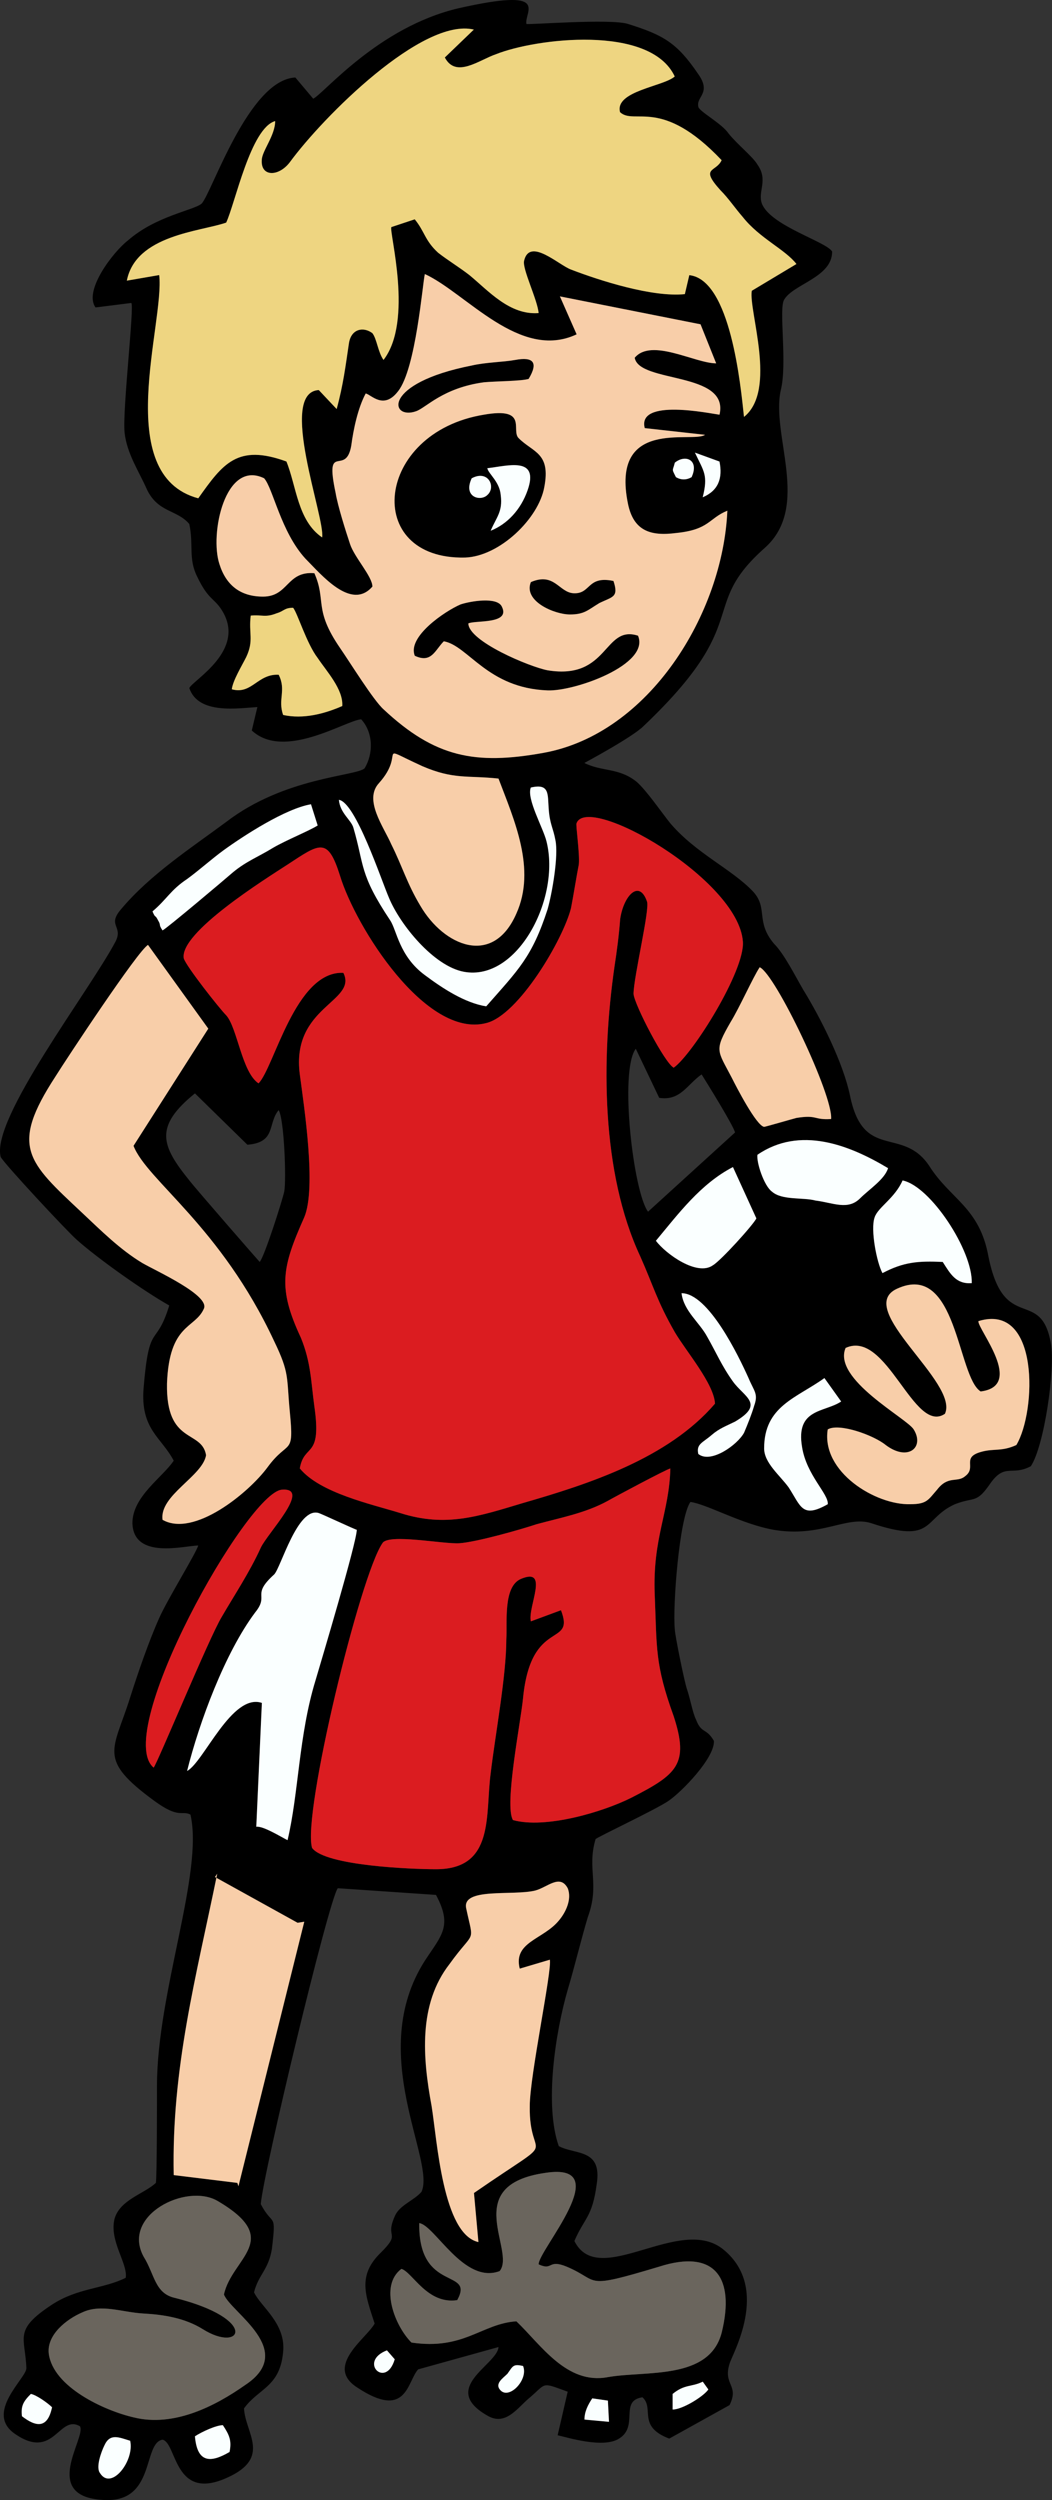
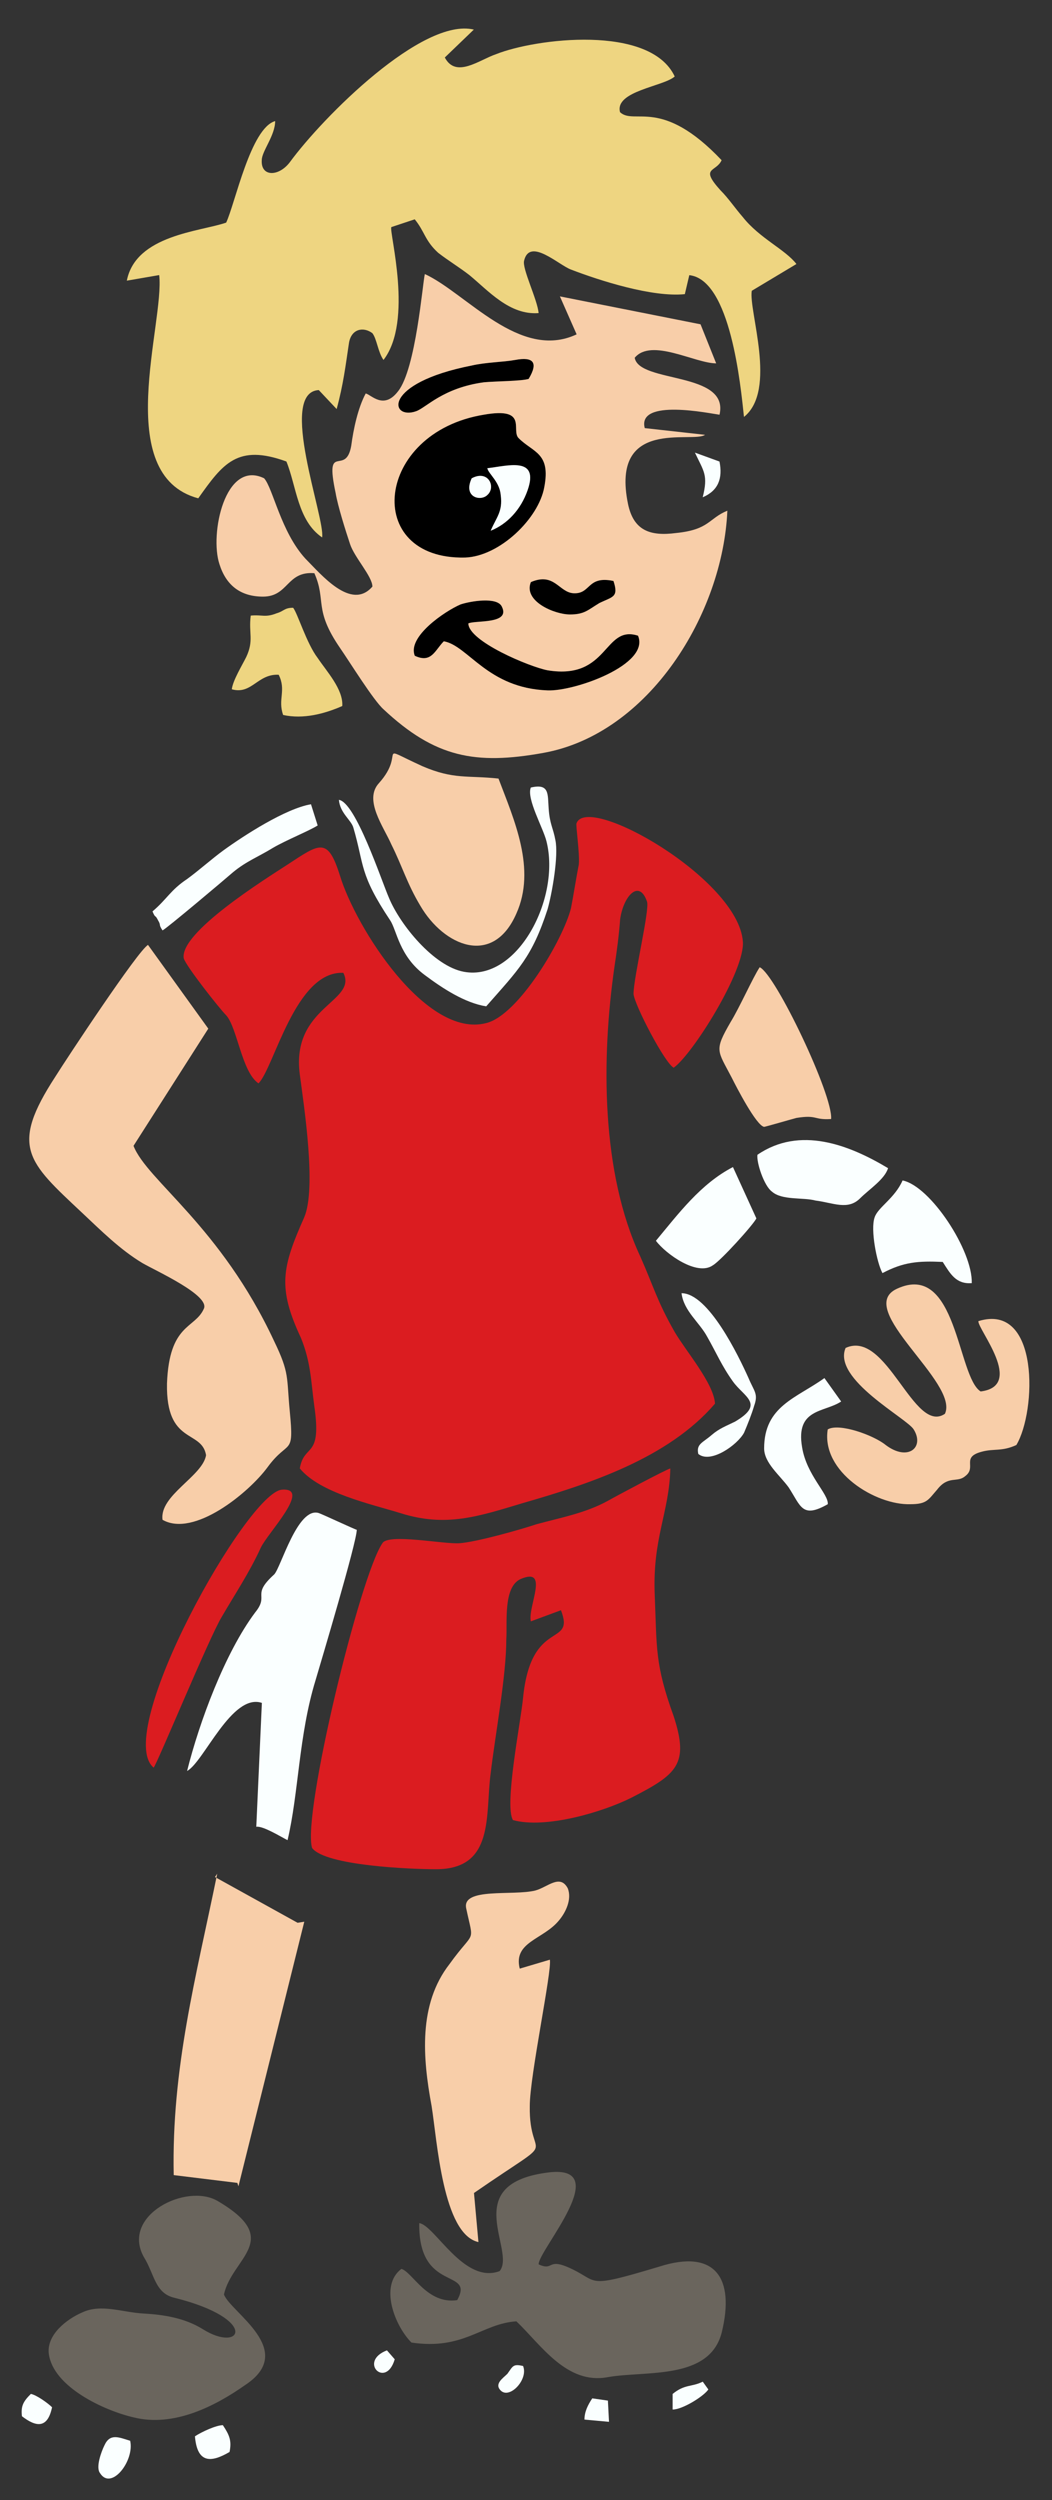
<svg xmlns="http://www.w3.org/2000/svg" id="Layer_2" width="26.718" height="63.484" viewBox="0 0 26.718 63.484">
  <rect x="0" y="0" width="26.718" height="63.484" fill="#333333" stroke="none" />
  <defs>
    <style>.cls-1,.cls-2,.cls-3,.cls-4,.cls-5,.cls-6{fill-rule:evenodd;stroke-width:0px;}.cls-2{fill:#eed581;}.cls-3{fill:#f8cea9;}.cls-4{fill:#faffff;}.cls-5{fill:#db1c20;}.cls-6{fill:#6a655d;}</style>
  </defs>
  <g id="Layer_1-2">
-     <path class="cls-1" d="M3.306,61.978c.113.51-.482,1.276-.765.822-.113-.142.028-.539.113-.709.142-.312.369-.198.652-.113h0ZM4.951,61.865c.17-.113.539-.283.709-.283.17.255.227.397.17.68-.482.283-.822.283-.879-.397h0ZM14.843,61.44c0-.198.085-.369.198-.539l.397.057.028.539-.624-.057ZM17.083,60.788c.312-.255.482-.17.765-.312l.142.198c-.113.17-.652.51-.907.51v-.397ZM13.284,60.079c.142.34-.34.85-.567.624-.17-.17.057-.312.17-.425.142-.198.142-.255.397-.198h0ZM10.025,59.909c-.227.765-.935.057-.198-.227l.198.227ZM5.688,58.265c.17.453,1.871,1.417.539,2.296-.765.539-1.814,1.077-2.835.822-.737-.17-2.041-.765-2.154-1.616-.057-.482.454-.879.85-1.049.482-.227,1.02,0,1.559.028.51.028,1.049.113,1.502.397.992.624,1.446-.255-.709-.794-.51-.113-.51-.595-.794-1.049-.567-1.049,1.077-1.871,1.871-1.417,1.701.992.369,1.446.17,2.381h0ZM12.689,57.67c.425-.51-1.02-2.183,1.162-2.495,1.843-.283-.198,1.984-.17,2.324.368.17.227-.142.709.057.879.369.368.595,2.353,0,1.417-.453,1.928.284,1.587,1.672-.312,1.219-1.928.964-2.891,1.134-1.049.198-1.701-.822-2.324-1.417-.879.057-1.332.737-2.665.539-.425-.425-.822-1.446-.255-1.871.283.085.652.907,1.417.794.454-.822-.992-.17-.964-1.956.397.057,1.134,1.559,2.041,1.219h0ZM4.412,55.232c-.057-2.721.567-5.017,1.105-7.654l-.057.085,2.098,1.162.17-.028-1.672,6.718-.028-.085-1.616-.198ZM12.151,56.933c-.907-.198-1.049-2.58-1.191-3.458-.227-1.219-.34-2.579.454-3.6.652-.907.624-.482.425-1.417-.113-.539,1.191-.312,1.757-.453.312-.085.624-.425.822-.057.113.283-.057.624-.227.822-.397.482-1.162.539-.992,1.219l.765-.227c.057.283-.51,2.948-.51,3.713-.028,1.531.879.624-1.417,2.211l.113,1.247ZM4.752,44.97c.312-1.247.964-3.005,1.729-4.025.368-.454-.113-.425.482-.964.17-.17.595-1.729,1.134-1.559.085.028.935.425.964.425,0,.312-.907,3.345-1.049,3.827-.425,1.389-.425,2.863-.709,4.054-.17-.085-.624-.369-.794-.34l.142-3.146c-.765-.255-1.474,1.502-1.899,1.729h0ZM3.902,44.885c-1.049-.879,2.381-7.002,3.26-7.058.765-.057-.368,1.106-.539,1.474-.283.624-.68,1.219-.992,1.757-.312.51-1.644,3.742-1.729,3.827h0ZM7.927,46.926c-.255-.85,1.219-6.917,1.786-7.739.142-.255,1.559.028,1.956,0,.425-.028,1.531-.34,1.956-.482.624-.17,1.247-.283,1.814-.595.198-.113,1.474-.794,1.587-.822-.028,1.134-.454,1.758-.397,3.203.057,1.361,0,1.758.482,3.09.397,1.219.085,1.474-1.077,2.069-.737.368-2.183.794-3.005.567-.227-.369.198-2.495.255-3.09.198-2.069,1.332-1.276.964-2.239l-.765.283c-.085-.369.482-1.389-.255-1.077-.454.198-.34,1.105-.368,1.531,0,.935-.283,2.438-.397,3.402-.142,1.049.113,2.438-1.389,2.438-.624,0-2.806-.085-3.146-.539h0ZM21.023,38.196c-.652.369-.68.057-.992-.425-.227-.312-.624-.624-.624-.992,0-1.077.822-1.276,1.531-1.786l.425.595c-.425.284-1.162.17-.992,1.162.113.709.68,1.191.652,1.446h0ZM23.121,38.196c-.879.028-2.268-.822-2.098-1.899.283-.17,1.162.142,1.474.397.567.425.992.057.709-.397-.17-.284-2.069-1.276-1.729-2.069,1.049-.482,1.729,2.211,2.523,1.672.369-.794-2.324-2.665-1.219-3.175,1.531-.709,1.531,2.239,2.126,2.608,1.134-.142-.085-1.587-.057-1.786,1.559-.482,1.474,2.296.964,3.146-.368.17-.567.085-.879.17-.539.142-.113.397-.425.624-.198.17-.425-.028-.709.34-.227.255-.255.369-.68.369h0ZM17.735,36.92c-.057-.255.113-.284.34-.482.198-.17.369-.227.595-.34.765-.453.227-.624-.057-1.02-.283-.397-.425-.737-.652-1.134-.198-.369-.595-.652-.652-1.106.68,0,1.446,1.587,1.701,2.154.142.34.255.397.142.709-.057.198-.17.482-.255.68-.17.312-.85.794-1.162.539h0ZM22.412,32.328c-.142-.255-.312-1.106-.198-1.417.085-.255.51-.482.709-.935.709.142,1.786,1.786,1.757,2.608-.397.028-.539-.227-.737-.539-.624-.028-.992,0-1.531.284h0ZM16.658,31.506c.567-.68,1.134-1.446,1.956-1.871l.595,1.304c-.085.17-.907,1.077-1.106,1.191-.397.284-1.191-.283-1.446-.624h0ZM19.237,29.323c1.077-.737,2.324-.255,3.317.34-.085.284-.482.539-.709.765-.312.312-.68.113-1.134.057-.312-.085-.85,0-1.106-.227-.198-.142-.397-.737-.368-.935h0ZM6.595,32.044c-.028-.028-1.587-1.814-1.786-2.069-.709-.879-.907-1.361.142-2.211l1.332,1.304c.737-.057.51-.539.794-.879.142.227.198,1.786.142,2.069-.057.255-.51,1.672-.624,1.786h0ZM16.459,30.769c-.369-.482-.737-3.572-.312-4.139l.595,1.247c.539.085.709-.34,1.077-.595.142.227.794,1.276.85,1.474l-2.211,2.013ZM21.108,28.416c-.454.028-.34-.113-.879-.028-.113.028-.794.227-.822.227-.198-.028-.709-1.021-.822-1.247-.368-.709-.454-.68-.028-1.417.227-.368.567-1.134.737-1.389.397.17,1.871,3.26,1.814,3.855h0ZM5.234,36.948c-.113-.652-1.02-.255-.992-1.814.057-1.531.709-1.389.935-1.899.17-.34-1.219-.964-1.559-1.162-.567-.34-1.049-.822-1.531-1.276-1.389-1.304-1.843-1.672-.68-3.458.283-.453,2.098-3.203,2.353-3.345l1.531,2.126-1.899,2.976c.34.879,2.211,2.041,3.572,4.961.397.822.312.907.397,1.786.113,1.162-.028.68-.567,1.417-.482.652-1.871,1.786-2.665,1.332-.085-.624,1.02-1.105,1.106-1.644h0ZM8.721,24.703c-1.219-.057-1.757,2.409-2.154,2.806-.425-.283-.539-1.417-.822-1.729-.17-.17-1.02-1.247-1.077-1.446-.113-.652,2.069-2.013,2.636-2.381.822-.539,1.02-.709,1.332.283.397,1.304,2.183,4.139,3.713,3.742.822-.198,1.956-2.126,2.154-2.92.057-.284.142-.822.198-1.106.028-.283-.085-1.02-.057-1.049.283-.765,4.11,1.417,4.224,3.005.057.737-1.276,2.863-1.757,3.203-.227-.113-.992-1.587-1.02-1.871,0-.425.425-2.183.34-2.353-.198-.567-.595-.142-.68.453-.028.397-.085.822-.142,1.191-.34,2.353-.34,5.244.652,7.37.34.765.425,1.134.879,1.927.283.482.992,1.304,1.02,1.814-1.191,1.389-3.203,2.041-4.876,2.523-1.134.34-1.956.624-3.118.255-.737-.227-2.041-.51-2.551-1.134.113-.652.567-.227.368-1.587-.085-.624-.085-1.105-.34-1.729-.595-1.276-.482-1.786.085-3.061.312-.737,0-2.778-.113-3.628-.227-1.729,1.474-1.842,1.106-2.579h0ZM3.873,23.144c.368-.312.454-.539.879-.822.312-.227.624-.51.935-.737.51-.369,1.559-1.049,2.211-1.162l.17.539c-.227.142-.794.369-1.134.567-.368.227-.68.34-1.02.624-.227.198-1.672,1.417-1.786,1.474-.113-.17-.028-.113-.113-.255-.085-.17-.057-.028-.142-.227h0ZM8.976,21.018c-.057-.198-.34-.369-.368-.709.425.057,1.077,2.041,1.276,2.495.283.68,1.134,1.729,1.899,1.871,1.361.255,2.466-1.871,2.098-3.317-.085-.34-.51-1.077-.397-1.361.482-.113.425.17.454.539.028.397.113.482.17.794.085.397-.085,1.361-.198,1.757-.397,1.219-.737,1.531-1.559,2.466-.539-.085-1.105-.454-1.559-.794-.652-.482-.709-1.134-.879-1.389-.794-1.191-.652-1.389-.935-2.353h0ZM12.661,19.77c.397,1.049.964,2.296.454,3.43-.595,1.361-1.843.822-2.438-.198-.34-.567-.454-.992-.737-1.559-.198-.453-.709-1.134-.312-1.559.709-.794-.142-.992,1.106-.425.794.34,1.134.227,1.928.312h0ZM6.368,15.632c.283-.028.368.057.652-.057.198-.057.198-.142.425-.142.113.142.34.907.624,1.276.227.34.652.794.624,1.219-.454.198-.992.34-1.502.227-.142-.397.085-.624-.113-1.021-.539-.028-.68.51-1.191.369.028-.227.255-.595.368-.822.198-.425.057-.595.113-1.049h0ZM17.848,12.627c.142-.567.028-.652-.198-1.134l.624.227c.085.425-.028.737-.425.907h0ZM17.565,12.117q-.198.113-.397,0c-.113-.227-.085-.142-.028-.369.283-.227.624-.057.425.369h0ZM9.288,9.991c.142.028.454.425.822-.057.454-.567.624-2.75.68-2.976,1.049.482,2.409,2.211,3.855,1.531l-.425-.964,3.572.709.397.992c-.539,0-1.644-.652-2.069-.142.113.652,2.409.34,2.154,1.446-.227-.028-2.098-.425-1.899.34l1.531.17c-.312.227-2.409-.454-1.956,1.757.142.68.567.822,1.219.737.85-.085.822-.369,1.304-.567-.113,2.608-1.984,5.669-4.677,6.151-1.729.312-2.75.113-4.054-1.106-.255-.227-.85-1.19-1.106-1.559-.68-.992-.34-1.191-.652-1.899-.709-.057-.652.595-1.304.595-.567,0-.935-.283-1.106-.822-.255-.765.142-2.665,1.134-2.183.227.255.425,1.361,1.049,2.041.397.397,1.162,1.332,1.701.709,0-.255-.454-.737-.567-1.077s-.312-.964-.368-1.304c-.283-1.332.255-.397.397-1.191.057-.425.17-.964.368-1.332h0ZM6.991,3.074c0,.368-.34.765-.34.992-.028.425.425.425.709.057.85-1.162,3.373-3.685,4.677-3.373l-.737.709c.283.539.879.057,1.304-.085.992-.397,3.912-.765,4.535.567-.283.255-1.531.369-1.389.907.368.34,1.049-.397,2.58,1.219-.142.312-.567.17-.028.765.198.198.368.453.567.68.425.539,1.077.822,1.361,1.191l-1.134.68c-.085.51.652,2.523-.198,3.203-.085-.794-.34-3.487-1.389-3.6l-.113.482c-.822.085-2.154-.34-2.891-.624-.312-.113-1.049-.822-1.191-.227-.057.198.34.992.368,1.332-.737.057-1.276-.567-1.757-.964-.255-.198-.539-.369-.794-.567-.34-.312-.34-.539-.595-.85l-.595.198c-.057.142.567,2.381-.198,3.373-.142-.198-.17-.539-.283-.68-.227-.17-.539-.113-.595.255-.085.567-.142,1.049-.312,1.672l-.454-.482c-1.049.057.17,3.26.085,3.742-.624-.425-.652-1.304-.907-1.928-1.247-.453-1.616.057-2.239.935-2.211-.595-.85-4.45-.992-5.669l-.822.142c.227-1.162,1.871-1.247,2.523-1.474.227-.482.624-2.409,1.247-2.579h0ZM21.136,6.391c-.142-.255-1.559-.652-1.786-1.219-.113-.312.17-.595-.113-.992-.113-.198-.51-.51-.737-.794-.17-.255-.765-.567-.765-.68-.057-.255.34-.34,0-.822-.539-.794-.879-.992-1.786-1.276-.454-.142-2.551.028-2.58,0-.057-.312.652-.935-1.729-.397-2.041.482-3.402,2.154-3.685,2.296l-.454-.539c-1.191.057-2.126,2.948-2.381,3.203-.198.17-1.162.312-1.871.935-.368.283-1.134,1.276-.822,1.701l.907-.114c.085.057-.227,2.721-.17,3.288.057.539.368.992.567,1.446.283.595.765.51,1.077.879.113.539-.028.879.198,1.332.283.595.425.539.624.85.652,1.02-.737,1.786-.822,1.984.227.68,1.247.51,1.729.482l-.142.595c.822.765,2.381-.255,2.778-.284.312.34.312.879.085,1.247-.227.198-2.041.227-3.515,1.361-.879.652-1.928,1.332-2.665,2.211-.368.425.057.425-.142.822C2.258,25.185-.237,28.416.018,29.38c.113.198,1.672,1.871,1.928,2.098.539.482,1.701,1.304,2.353,1.672-.34,1.105-.51.369-.652,2.098-.085,1.049.454,1.247.765,1.843-.283.425-1.049.907-1.049,1.587.028.935,1.332.567,1.672.567-.057.198-.794,1.389-.992,1.843-.255.567-.539,1.389-.737,2.013-.425,1.361-.85,1.559.624,2.636.624.454.68.227.907.34.34,1.474-.85,4.507-.85,6.888,0,.312,0,2.296-.028,2.466-.312.284-.907.425-1.049.907-.142.567.34,1.134.283,1.502-.567.283-1.219.255-1.871.68-.992.652-.68.822-.652,1.616,0,.255-1.077,1.134-.283,1.672.992.68,1.106-.51,1.644-.198.17.283-1.02,1.786.595,1.871,1.332.085.992-1.446,1.502-1.531.369.085.283,1.587,1.644.964,1.134-.51.454-1.134.425-1.758.368-.51.907-.539.992-1.417.085-.737-.567-1.162-.737-1.531.113-.453.368-.567.454-1.105.113-.964.028-.539-.283-1.134.057-.765,1.729-7.739,1.956-8.022l2.494.17c.425.794.142,1.021-.283,1.672-1.502,2.353.283,5.074-.085,5.868-.198.227-.567.34-.68.624-.255.567.17.397-.34.907-.624.595-.397,1.106-.17,1.814-.198.369-1.276,1.077-.454,1.616,1.276.85,1.276-.142,1.559-.453l2.041-.567c-.028.453-1.531,1.049-.255,1.757.425.227.709-.17.992-.425.51-.425.312-.453,1.02-.198l-.255,1.106c.255.057,1.162.34,1.559.085.51-.312,0-.964.595-1.049.312.283-.142.737.68,1.049l1.531-.85c.255-.51-.17-.51,0-1.049.057-.227,1.049-1.899-.142-2.891-1.106-.935-3.175,1.021-3.798-.227.255-.595.454-.595.567-1.446.142-.907-.539-.737-.964-.964-.369-1.049-.085-2.891.227-3.969.17-.567.34-1.276.51-1.843.312-.85-.028-1.219.198-1.984.057-.057,1.502-.737,1.843-.964.34-.227,1.191-1.105,1.162-1.531-.198-.34-.312-.17-.454-.539-.085-.17-.142-.51-.227-.765-.057-.142-.312-1.389-.312-1.531-.057-.567.113-2.835.397-3.231.425.057,1.304.567,2.126.709,1.191.198,1.843-.369,2.466-.17,1.616.539,1.304-.113,2.126-.482.51-.198.539,0,.907-.539.368-.51.539-.17,1.02-.425.34-.51.624-2.466.51-3.118-.255-1.446-1.191-.227-1.587-2.211-.227-1.247-.964-1.446-1.502-2.296-.68-1.021-1.672-.113-2.013-1.786-.17-.822-.737-1.956-1.191-2.693-.198-.34-.482-.907-.737-1.162-.482-.567-.142-.907-.539-1.332-.539-.567-1.446-.964-2.098-1.729-.227-.283-.595-.822-.85-1.049-.454-.368-.879-.255-1.332-.482,0,0,1.219-.652,1.502-.935,2.835-2.693,1.361-3.005,3.09-4.535,1.162-1.049.142-2.863.397-3.997.17-.68-.057-2.069.085-2.296.227-.397,1.219-.567,1.219-1.219h0Z" />
    <path class="cls-1" d="M12.377,11.89c.51-.057,1.332-.312,1.02.567-.17.482-.51.85-.935,1.021.142-.34.312-.482.255-.907-.028-.34-.312-.539-.34-.68h0ZM11.98,12.145c.425-.227.624.227.397.425-.17.17-.624.057-.397-.425h0ZM12.292,10.53c-2.778.454-3.09,3.685-.482,3.628.879-.028,1.871-.992,2.013-1.786.17-.879-.283-.879-.652-1.247-.198-.198.255-.794-.879-.595h0Z" />
    <path class="cls-1" d="M11.895,15.83c.17-.085,1.077.028.85-.425-.113-.255-.794-.142-1.049-.057-.397.17-1.361.822-1.162,1.304.425.198.51-.142.737-.368.624.113,1.106,1.19,2.636,1.247.68.028,2.608-.652,2.296-1.389-.879-.283-.737,1.134-2.296.879-.454-.085-2.013-.737-2.013-1.191h0Z" />
    <path class="cls-1" d="M13.426,9.622c.255-.425.113-.567-.34-.482-.312.057-.737.057-1.106.142-2.296.454-2.069,1.389-1.417,1.162.255-.085.68-.595,1.729-.737.312-.028.935-.028,1.134-.085h0Z" />
    <path class="cls-1" d="M13.483,14.781c-.198.482.595.822.992.822.368,0,.454-.113.737-.283.34-.17.51-.142.369-.567-.68-.142-.567.34-1.02.312-.368-.028-.482-.539-1.077-.283h0Z" />
    <path class="cls-6" d="M12.689,57.67c-.907.34-1.644-1.162-2.041-1.219-.028,1.786,1.417,1.134.964,1.956-.765.113-1.134-.709-1.417-.794-.567.425-.17,1.446.255,1.871,1.332.198,1.786-.482,2.665-.539.624.595,1.276,1.616,2.324,1.417.964-.17,2.58.085,2.891-1.134.34-1.389-.17-2.126-1.587-1.672-1.984.595-1.474.369-2.353,0-.482-.198-.34.113-.709-.057-.028-.34,2.013-2.608.17-2.324-2.183.312-.737,1.984-1.162,2.495h0Z" />
    <path class="cls-6" d="M5.688,58.265c.198-.935,1.531-1.389-.17-2.381-.794-.454-2.438.369-1.871,1.417.283.453.283.935.794,1.049,2.154.539,1.701,1.417.709.794-.454-.283-.992-.369-1.502-.397-.539-.028-1.077-.255-1.559-.028-.397.17-.907.567-.85,1.049.113.85,1.417,1.446,2.154,1.616,1.02.255,2.069-.283,2.835-.822,1.332-.879-.368-1.843-.539-2.296h0Z" />
    <path class="cls-5" d="M6.566,27.509c.397-.397.935-2.863,2.154-2.806.368.737-1.332.85-1.106,2.579.113.85.425,2.891.113,3.628-.567,1.276-.68,1.786-.085,3.061.255.624.255,1.106.34,1.729.198,1.361-.255.935-.368,1.587.51.624,1.814.907,2.551,1.134,1.162.369,1.984.085,3.118-.255,1.672-.482,3.685-1.134,4.876-2.523-.028-.51-.737-1.332-1.02-1.814-.454-.794-.539-1.162-.879-1.927-.992-2.126-.992-5.017-.652-7.37.057-.369.113-.794.142-1.191.085-.595.482-1.021.68-.453.085.17-.34,1.927-.34,2.353.028.283.794,1.757,1.02,1.871.482-.34,1.814-2.466,1.757-3.203-.113-1.587-3.94-3.77-4.224-3.005-.028.028.085.765.057,1.049-.057.283-.142.822-.198,1.106-.198.794-1.332,2.721-2.154,2.92-1.531.397-3.317-2.438-3.713-3.742-.312-.992-.51-.822-1.332-.283-.567.369-2.75,1.729-2.636,2.381.057.198.907,1.276,1.077,1.446.283.312.397,1.446.822,1.729h0Z" />
    <path class="cls-5" d="M7.927,46.926c.34.453,2.523.539,3.146.539,1.502,0,1.247-1.389,1.389-2.438.113-.964.397-2.466.397-3.402.028-.425-.085-1.332.368-1.531.737-.312.17.709.255,1.077l.765-.283c.368.964-.765.17-.964,2.239-.057.595-.482,2.721-.255,3.09.822.227,2.268-.198,3.005-.567,1.162-.595,1.474-.85,1.077-2.069-.482-1.332-.425-1.729-.482-3.09-.057-1.446.368-2.069.397-3.203-.113.028-1.389.709-1.587.822-.567.312-1.191.425-1.814.595-.425.142-1.531.453-1.956.482-.397.028-1.814-.255-1.956,0-.567.822-2.041,6.888-1.786,7.739h0Z" />
    <path class="cls-5" d="M3.902,44.885c.085-.085,1.417-3.317,1.729-3.827.312-.539.709-1.134.992-1.757.17-.369,1.304-1.531.539-1.474-.879.057-4.309,6.18-3.26,7.058h0Z" />
    <path class="cls-3" d="M11.895,15.83c0,.454,1.559,1.105,2.013,1.191,1.559.255,1.417-1.162,2.296-.879.312.737-1.616,1.417-2.296,1.389-1.531-.057-2.013-1.134-2.636-1.247-.227.227-.312.567-.737.368-.198-.482.765-1.134,1.162-1.304.255-.085.935-.198,1.049.057.227.453-.68.34-.85.425h0ZM15.212,15.32c-.283.17-.368.283-.737.283-.397,0-1.191-.34-.992-.822.595-.255.709.255,1.077.283.454.028.34-.453,1.02-.312.142.425-.028.397-.369.567h0ZM12.292,10.53c1.134-.198.68.397.879.595.368.369.822.369.652,1.247-.142.794-1.134,1.757-2.013,1.786-2.608.057-2.296-3.175.482-3.628h0ZM13.426,9.622c-.198.057-.822.057-1.134.085-1.049.142-1.474.652-1.729.737-.652.227-.879-.709,1.417-1.162.368-.085.794-.085,1.106-.142.454-.085.595.057.34.482h0ZM9.288,9.991c-.198.369-.312.907-.368,1.332-.142.794-.68-.142-.397,1.191.057.34.255.964.368,1.304s.567.822.567,1.077c-.539.624-1.304-.312-1.701-.709-.624-.68-.822-1.786-1.049-2.041-.992-.482-1.389,1.417-1.134,2.183.17.539.539.822,1.106.822.652,0,.595-.652,1.304-.595.312.709-.028.907.652,1.899.255.369.85,1.332,1.106,1.559,1.304,1.219,2.324,1.417,4.054,1.106,2.693-.482,4.564-3.543,4.677-6.151-.482.198-.454.482-1.304.567-.652.085-1.077-.057-1.219-.737-.454-2.211,1.644-1.531,1.956-1.757l-1.531-.17c-.198-.765,1.672-.368,1.899-.34.255-1.105-2.041-.794-2.154-1.446.425-.51,1.531.142,2.069.142l-.397-.992-3.572-.709.425.964c-1.446.68-2.806-1.049-3.855-1.531-.057.227-.227,2.409-.68,2.976-.368.482-.68.085-.822.057h0Z" />
    <path class="cls-3" d="M5.234,36.948c-.085.539-1.191,1.02-1.106,1.644.794.454,2.183-.68,2.665-1.332.539-.737.68-.255.567-1.417-.085-.879,0-.964-.397-1.786-1.361-2.92-3.232-4.082-3.572-4.961l1.899-2.976-1.531-2.126c-.255.142-2.069,2.891-2.353,3.345-1.162,1.786-.709,2.154.68,3.458.482.453.964.935,1.531,1.276.34.198,1.729.822,1.559,1.162-.227.51-.879.368-.935,1.899-.028,1.559.879,1.162.992,1.814h0Z" />
    <path class="cls-3" d="M12.151,56.933l-.113-1.247c2.296-1.587,1.389-.68,1.417-2.211,0-.765.567-3.43.51-3.713l-.765.227c-.17-.68.595-.737.992-1.219.17-.198.34-.539.227-.822-.198-.369-.51-.028-.822.057-.567.142-1.871-.085-1.757.453.198.936.227.51-.425,1.417-.794,1.021-.68,2.381-.454,3.6.142.879.283,3.26,1.191,3.458h0Z" />
    <path class="cls-3" d="M4.412,55.232l1.616.198.028.085,1.672-6.718-.17.028-2.098-1.162.057-.085c-.539,2.636-1.162,4.932-1.105,7.654h0Z" />
    <path class="cls-3" d="M23.999,35.9c-.794.539-1.474-2.154-2.523-1.672-.34.794,1.559,1.786,1.729,2.069.283.453-.142.822-.709.397-.312-.255-1.191-.567-1.474-.397-.17,1.077,1.219,1.927,2.098,1.899.425,0,.454-.113.68-.369.283-.368.51-.17.709-.34.312-.227-.113-.482.425-.624.312-.085.51,0,.879-.17.51-.85.595-3.628-.964-3.146-.028.198,1.191,1.644.057,1.786-.595-.369-.595-3.317-2.126-2.608-1.106.51,1.587,2.381,1.219,3.175h0Z" />
    <path class="cls-3" d="M12.661,19.77c-.794-.085-1.134.028-1.928-.312-1.247-.567-.397-.369-1.106.425-.397.425.113,1.105.312,1.559.283.567.397.992.737,1.559.595,1.021,1.843,1.559,2.438.198.51-1.134-.057-2.381-.454-3.43h0Z" />
    <path class="cls-3" d="M21.108,28.416c.057-.595-1.417-3.685-1.814-3.855-.17.255-.51,1.021-.737,1.389-.425.737-.34.709.028,1.417.113.227.624,1.219.822,1.247.028,0,.709-.198.822-.227.539-.085.425.057.879.028h0Z" />
    <path class="cls-2" d="M6.991,3.074c-.624.17-1.02,2.098-1.247,2.579-.652.227-2.296.312-2.523,1.474l.822-.142c.142,1.219-1.219,5.074.992,5.669.624-.879.992-1.389,2.239-.935.255.624.283,1.502.907,1.928.085-.482-1.134-3.685-.085-3.742l.454.482c.17-.624.227-1.106.312-1.672.057-.368.368-.425.595-.255.113.142.142.482.283.68.765-.992.142-3.232.198-3.373l.595-.198c.255.312.255.539.595.85.255.198.539.369.794.567.482.397,1.02,1.021,1.757.964-.028-.34-.425-1.134-.368-1.332.142-.595.879.113,1.191.227.737.283,2.069.709,2.891.624l.113-.482c1.049.113,1.304,2.806,1.389,3.6.85-.68.113-2.693.198-3.203l1.134-.68c-.283-.369-.935-.652-1.361-1.191-.198-.227-.368-.482-.567-.68-.539-.595-.113-.453.028-.765-1.531-1.616-2.211-.879-2.58-1.219-.142-.539,1.106-.652,1.389-.907-.624-1.332-3.543-.964-4.535-.567-.425.142-1.02.624-1.304.085l.737-.709c-1.304-.312-3.827,2.211-4.677,3.373-.283.368-.737.368-.709-.057,0-.227.34-.624.34-.992h0Z" />
    <path class="cls-2" d="M6.368,15.632c-.057.454.085.624-.113,1.049-.113.227-.34.595-.368.822.51.142.652-.397,1.191-.369.198.397-.028.624.113,1.021.51.113,1.049-.028,1.502-.227.028-.425-.397-.879-.624-1.219-.283-.369-.51-1.134-.624-1.276-.227,0-.227.085-.425.142-.283.113-.368.028-.652.057h0Z" />
    <path class="cls-4" d="M4.752,44.97c.425-.227,1.134-1.984,1.899-1.729l-.142,3.146c.17-.028.624.255.794.34.283-1.191.283-2.665.709-4.054.142-.482,1.049-3.515,1.049-3.827-.028,0-.879-.397-.964-.425-.539-.17-.964,1.389-1.134,1.559-.595.539-.113.51-.482.964-.765,1.021-1.417,2.778-1.729,4.025h0Z" />
    <path class="cls-4" d="M8.607,20.309c.028.34.312.51.368.709.283.964.142,1.162.935,2.353.17.255.227.907.879,1.389.454.34,1.02.709,1.559.794.822-.936,1.162-1.247,1.559-2.466.113-.397.283-1.361.198-1.757-.057-.312-.142-.397-.17-.794-.028-.369.028-.652-.454-.539-.113.283.312,1.02.397,1.361.368,1.446-.737,3.572-2.098,3.317-.765-.142-1.616-1.191-1.899-1.871-.198-.454-.85-2.438-1.276-2.495h0Z" />
    <path class="cls-4" d="M3.873,23.144c.085.198.057.057.142.227.085.142,0,.085.113.255.113-.057,1.559-1.276,1.786-1.474.34-.283.652-.397,1.02-.624.34-.198.907-.425,1.134-.567l-.17-.539c-.652.113-1.701.794-2.211,1.162-.312.227-.624.51-.935.737-.425.283-.51.51-.879.822h0Z" />
    <path class="cls-4" d="M19.237,29.323c-.028.198.17.794.368.935.255.227.794.142,1.106.227.454.057.822.255,1.134-.057.227-.227.624-.482.709-.765-.992-.595-2.239-1.077-3.317-.34h0Z" />
    <path class="cls-4" d="M22.412,32.328c.539-.284.907-.312,1.531-.284.198.312.34.567.737.539.028-.822-1.049-2.466-1.757-2.608-.198.453-.624.68-.709.935-.113.312.057,1.162.198,1.417h0Z" />
    <path class="cls-4" d="M16.658,31.506c.255.34,1.049.907,1.446.624.198-.113,1.02-1.02,1.106-1.191l-.595-1.304c-.822.425-1.389,1.191-1.956,1.871h0Z" />
    <path class="cls-4" d="M21.023,38.196c.028-.255-.539-.737-.652-1.446-.17-.992.567-.879.992-1.162l-.425-.595c-.709.51-1.531.709-1.531,1.786,0,.369.397.68.624.992.312.482.34.794.992.425h0Z" />
    <path class="cls-4" d="M17.735,36.92c.312.255.992-.227,1.162-.539.085-.198.198-.482.255-.68.113-.312,0-.368-.142-.709-.255-.567-1.02-2.154-1.701-2.154.057.454.454.737.652,1.106.227.397.368.737.652,1.134.283.397.822.567.057,1.02-.227.113-.397.17-.595.34-.227.198-.397.227-.34.482h0Z" />
    <path class="cls-4" d="M12.377,11.89c.028.142.312.34.34.68.057.425-.113.567-.255.907.425-.17.765-.539.935-1.021.312-.879-.51-.624-1.02-.567h0Z" />
    <path class="cls-4" d="M17.848,12.627c.397-.17.51-.482.425-.907l-.624-.227c.227.482.34.567.198,1.134h0Z" />
    <path class="cls-4" d="M11.98,12.145c-.227.482.227.595.397.425.227-.198.028-.652-.397-.425h0Z" />
-     <path class="cls-4" d="M17.139,11.748c-.057.227-.085.142.028.369q.198.113.397,0c.198-.425-.142-.595-.425-.369h0Z" />
    <path class="cls-4" d="M3.306,61.978c-.283-.085-.51-.198-.652.113-.085.17-.227.567-.113.709.283.453.879-.312.765-.822h0Z" />
    <path class="cls-4" d="M4.951,61.865c.057.68.397.68.879.397.057-.283,0-.425-.17-.68-.17,0-.539.17-.709.283h0Z" />
    <path class="cls-4" d="M17.083,60.788v.397c.255,0,.794-.34.907-.51l-.142-.198c-.283.142-.454.057-.765.312h0Z" />
    <path class="cls-4" d="M14.843,61.44l.624.057-.028-.539-.397-.057c-.113.17-.198.34-.198.539h0Z" />
    <path class="cls-4" d="M13.284,60.079c-.255-.057-.255,0-.397.198-.113.113-.34.255-.17.425.227.227.709-.283.567-.624h0Z" />
    <path class="cls-4" d="M10.025,59.909l-.198-.227c-.737.283-.028.992.198.227h0Z" />
    <path class="cls-4" d="M1.322,61.128c-.113.539-.397.51-.765.227-.028-.255.028-.369.227-.567.142.028.425.227.539.34h0Z" />
  </g>
</svg>